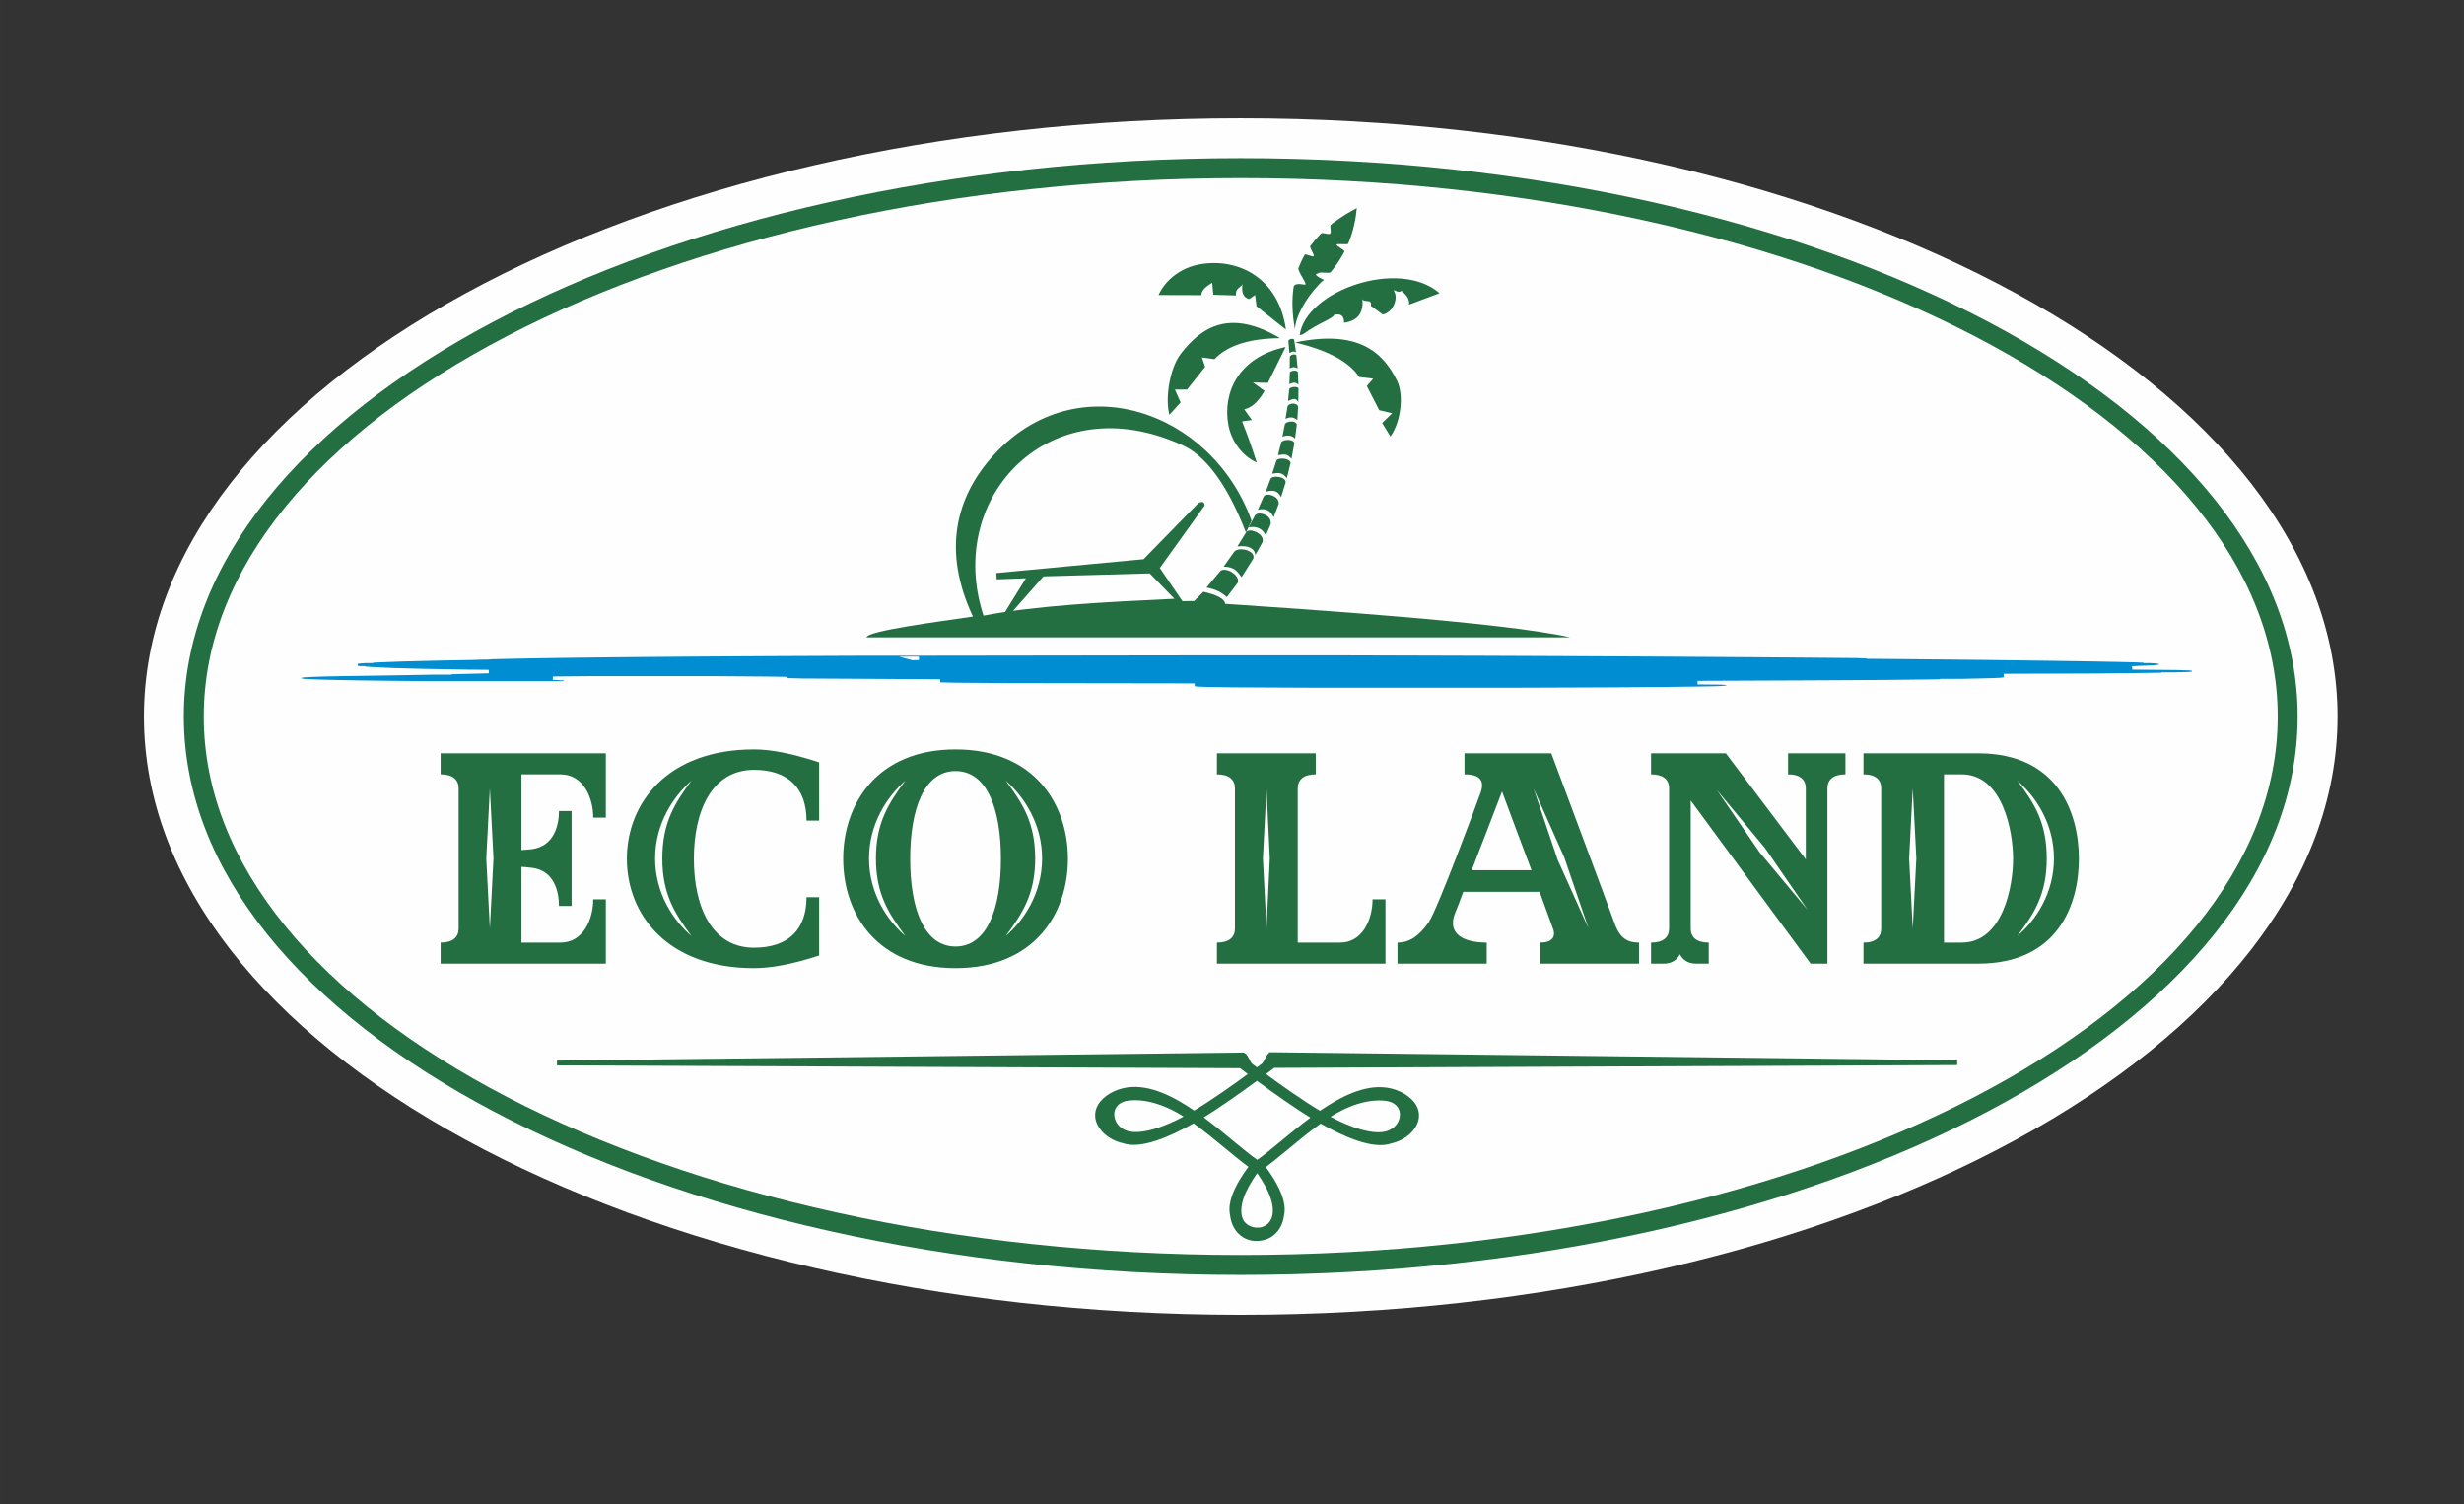
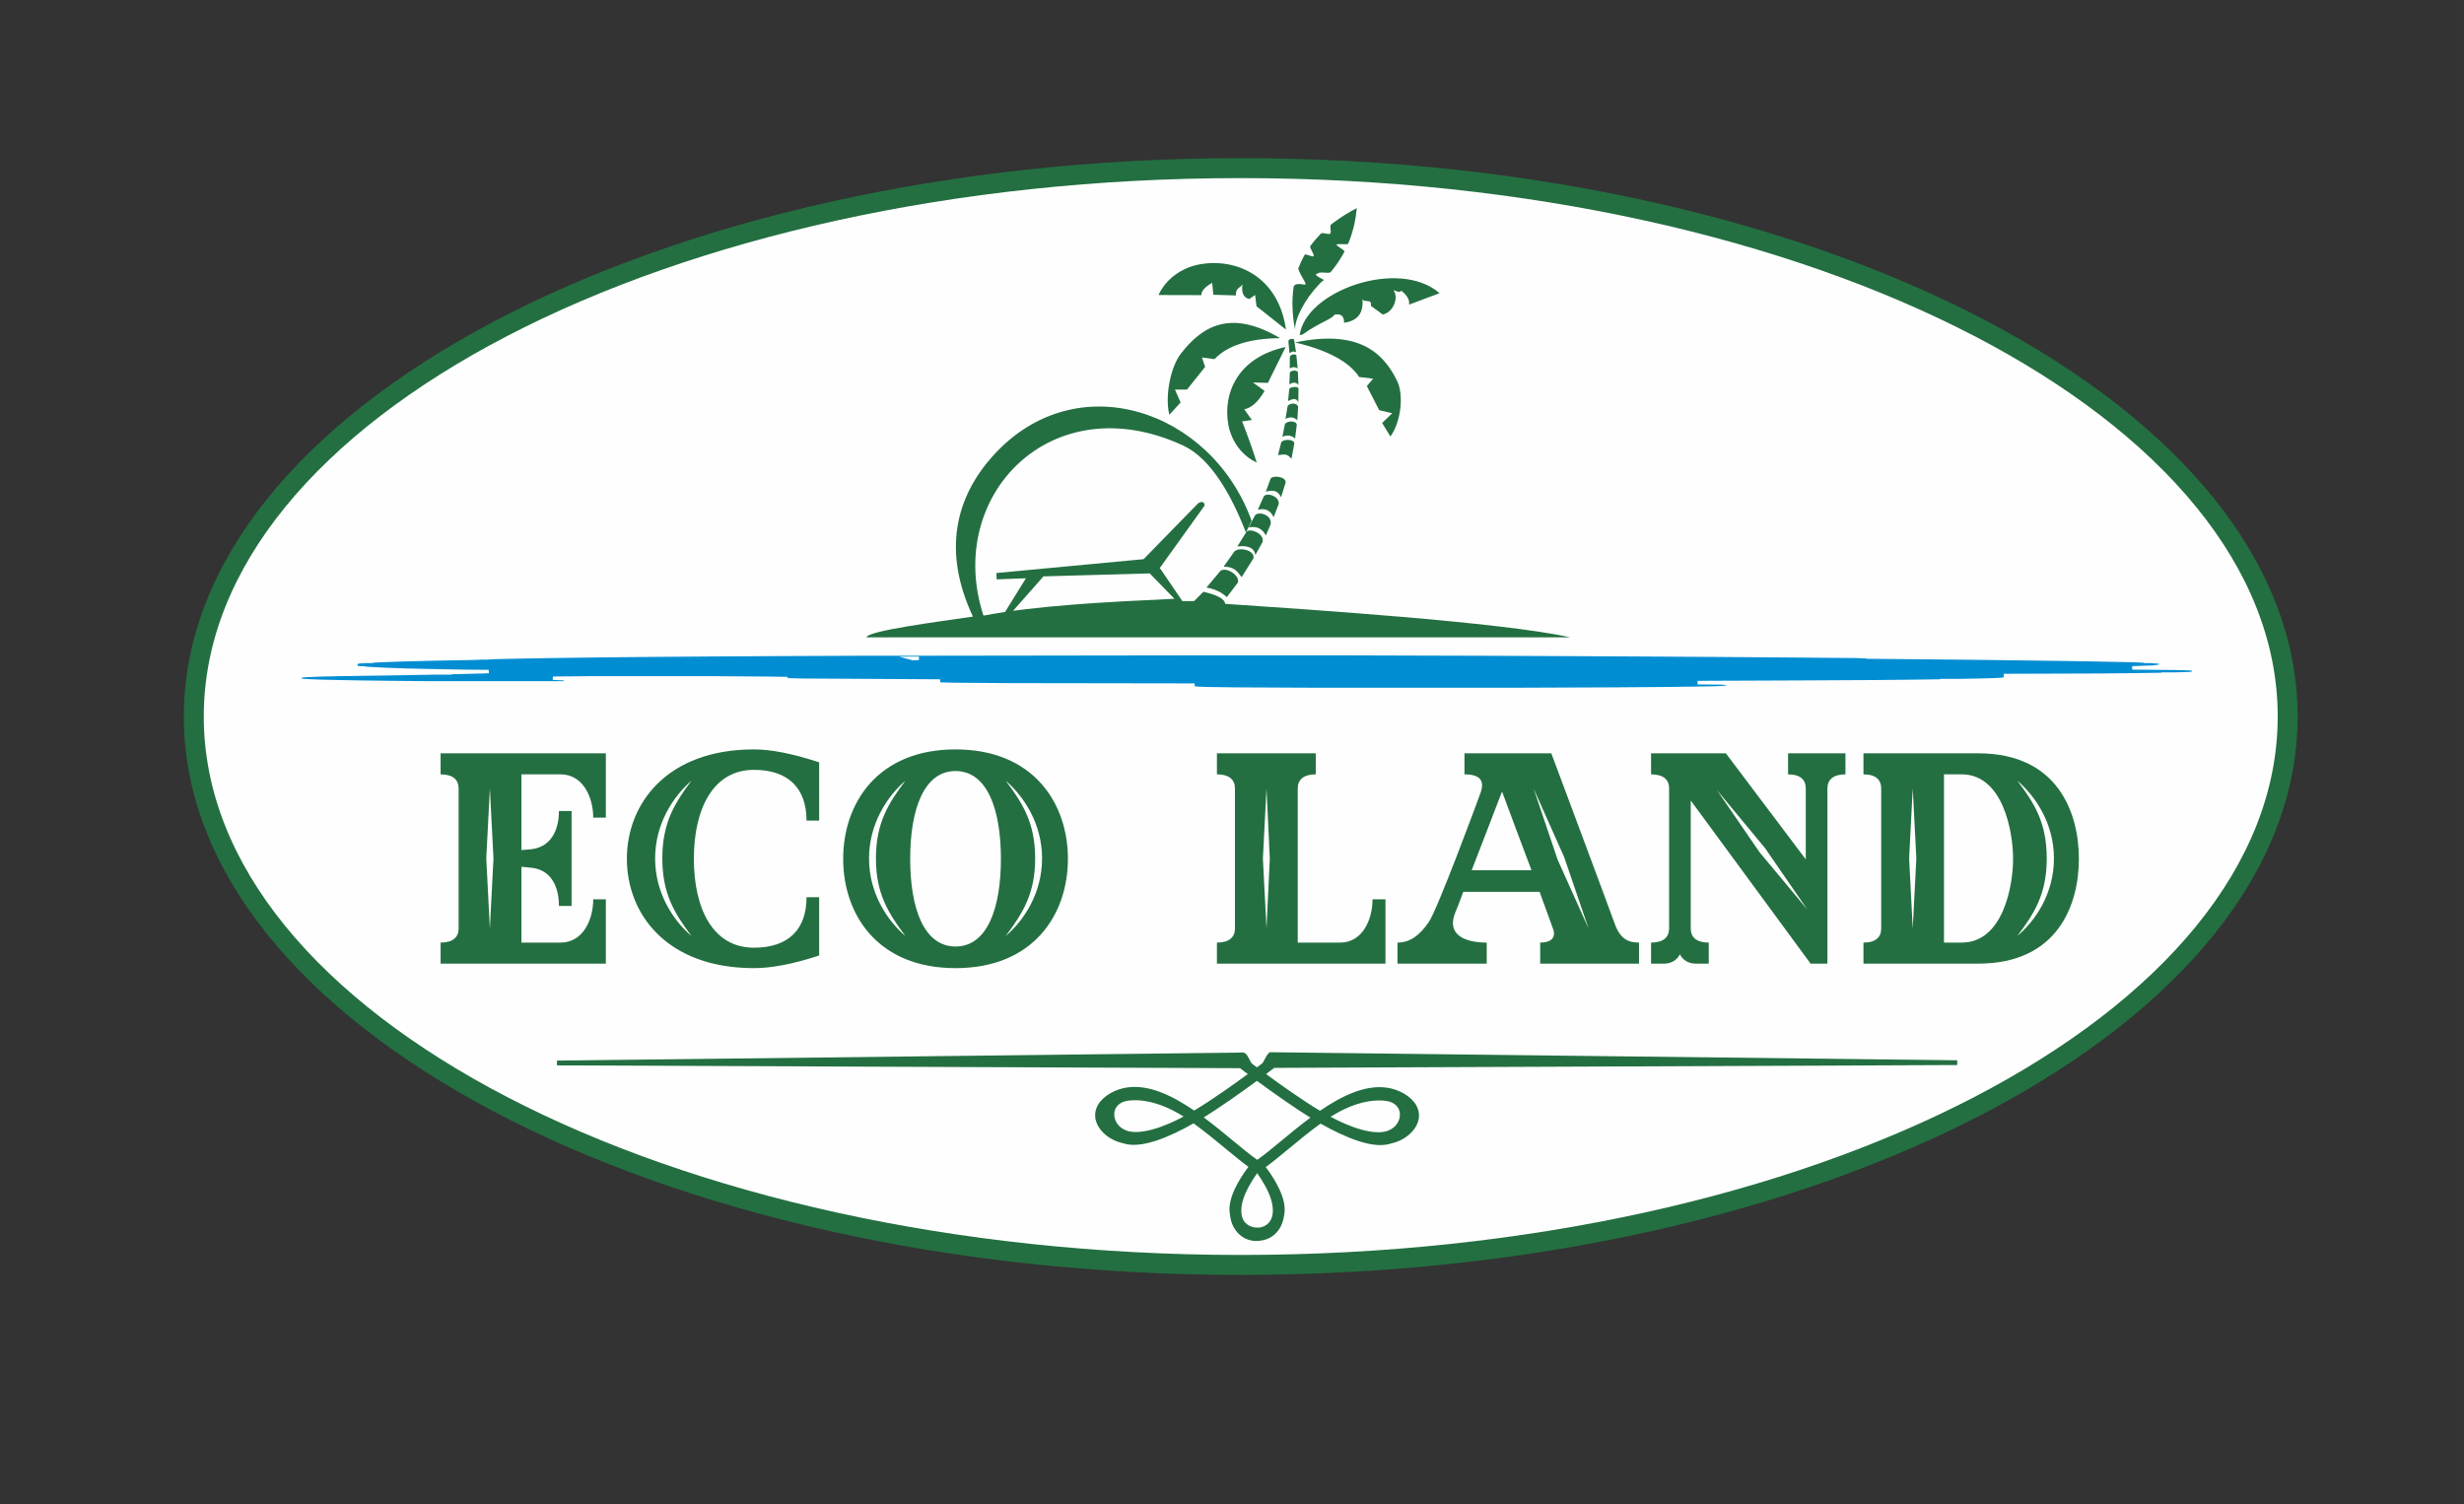
<svg xmlns="http://www.w3.org/2000/svg" xml:space="preserve" width="100.542mm" height="61.383mm" version="1.1" style="shape-rendering:geometricPrecision; text-rendering:geometricPrecision; image-rendering:optimizeQuality; fill-rule:evenodd; clip-rule:evenodd" viewBox="0 0 10054.16 6138.32">
  <rect x="0" y="0" width="10054.16" height="6138.32" fill="#333333" stroke="none" />
  <defs>
    <style type="text/css"> .fil0 {fill:#FEFEFE} .fil1 {fill:#236F41} .fil2 {fill:#008DD2} .fil3 {fill:#236F41;fill-rule:nonzero} </style>
  </defs>
  <g id="Слой_x0020_1">
-     <path class="fil0" d="M5062.74 482.66c2471.28,0 4475.41,1093.19 4475.41,2441.16 0,1347.96 -2004.13,2441.13 -4475.41,2441.13 -2471.32,0 -4475.45,-1093.17 -4475.45,-2441.13 0,-1347.97 2004.13,-2441.16 4475.45,-2441.16z" />
    <path class="fil1" d="M5062.74 645.4c2381.4,0 4312.68,1020.3 4312.68,2278.42 0,1258.11 -1931.28,2278.39 -4312.68,2278.39 -2381.44,0 -4312.71,-1020.28 -4312.71,-2278.39 0,-1258.12 1931.27,-2278.42 4312.71,-2278.42z" />
    <path class="fil0" d="M5062.74 726.78c2336.45,0 4231.29,983.87 4231.29,2197.04 0,1213.16 -1894.84,2197.02 -4231.29,2197.02 -2336.52,0 -4231.33,-983.86 -4231.33,-2197.02 0,-1213.17 1894.81,-2197.04 4231.33,-2197.04z" />
    <path class="fil1" d="M4999.1 2464c309.42,20.96 1128.4,73.98 1407.8,136.6l-2871.19 0c4.48,-26.78 297.22,-64.35 434.23,-84.67 -124.88,-265.85 -72,-486.73 84.28,-658.63 338.49,-372.26 888.65,-185.28 1052.8,267.47l-23.04 48.51c-58.67,-152.65 -143.65,-302.97 -255.9,-355.07 -537.6,-249.63 -975.12,205.46 -815.06,693.88 215.9,-41.21 496.43,-55.46 779.04,-68.83l-100.65 -103.51 -433.67 12.14 -124.07 140.65 -32.63 4.66 85.02 -137.51 -119.38 4.34 -0.96 -25.79 600.54 -56.52 223.34 -228.67c16.16,-8.46 24.77,-5.22 25.79,9.74l-182.92 254.88 92.18 135.29 47.95 -0.42 37.85 -37.86c54.05,12.56 86.89,28.51 88.65,49.32z" />
    <path class="fil1" d="M4975.89 2334.36c16.09,-27.24 84.53,9.13 75.28,42.61l-45.12 59.66c-24.13,-21.7 -45.29,-31.4 -83.15,-39.3l52.99 -62.97z" />
    <path class="fil1" d="M5033.71 2254.63c16.09,-27.27 89.96,-9.53 80.68,23.99l-48.01 76.41c-19.9,-26.49 -30.02,-41.31 -73.31,-43.04l40.64 -57.36z" />
    <path class="fil1" d="M5083.98 2173.28c5.61,-9.53 18.56,-12.77 42.12,-2.12 17.64,8.43 30.38,23.43 25.58,40.78l-29.21 52.6c-3.99,-28.01 -29.07,-40.04 -73.38,-34.78l34.89 -56.48z" />
    <path class="fil1" d="M5119.37 2105.69c4.44,-10.06 21.34,-14.54 42.79,-5.22 16.05,7.37 25.79,21.34 22.5,39.3l-19.5 45.26c-13.45,-27.13 -37.19,-39.8 -70.24,-32.92l24.45 -46.42z" />
    <path class="fil1" d="M5155.91 2027.33c9.32,-21.02 67.45,-2.36 61.56,29.92l-20.39 53.06c-13.44,-27.13 -31.5,-37.4 -64.56,-30.52l23.39 -52.46z" />
    <path class="fil1" d="M5184.35 1953.92c8.04,-16.4 65.37,-9.24 61.38,15.74l-18.34 59.09c-14.4,-26.64 -29.46,-30.59 -62.27,-22.55l19.23 -52.28z" />
-     <path class="fil1" d="M5208.12 1880.37c2.9,-13.8 53.63,-12.84 58.28,7.83l-15.45 62.86c-18.52,-23.21 -31.18,-22.93 -59.87,-18.3l17.04 -52.39z" />
    <path class="fil1" d="M5227.6 1806.28c3.35,-13.51 50.34,-17.46 53.94,2.58l-11.75 63.5c-18.49,-21.87 -26.39,-18.49 -55.07,-15.24l12.88 -50.84z" />
    <path class="fil1" d="M5242.7 1732.1c3.35,-13.52 45.19,-19.09 48.79,0.91l-7.02 56.45c-14.47,-13.41 -31.72,-15.81 -51.69,-7.16l9.92 -50.2z" />
    <path class="fil1" d="M5253.77 1658.72c2.97,-13.62 38.99,-18.31 43.18,1.58l-3.28 54.12c-14.85,-12.98 -28.61,-14.46 -48.36,-5.26l8.46 -50.44z" />
    <path class="fil1" d="M5260.58 1587.56c0.71,-6.88 30.34,-13.47 37.78,-3.42l-0.63 56.8c-6.81,-12.63 -14.36,-15.07 -27.13,-10.87 -4.27,1.41 -9.1,3.53 -14.67,6.28l4.65 -48.79z" />
    <path class="fil1" d="M5263.12 1520.5c0.74,-6.92 25.37,-12.98 32.81,-2.89l2.22 52.67c-12.66,-13.52 -23.56,-8.86 -37.11,-2.26l2.08 -47.52z" />
    <path class="fil1" d="M5263.12 1456.51c-0.35,-6.11 16.86,-15.49 26.67,-7.1l5.15 53.8c-17.81,-9.2 -21.94,-3.95 -32.35,0.11l0.53 -46.81z" />
    <path class="fil1" d="M5257.27 1392.62c-0.96,-6.04 12.63,-14.47 23.21,-7.09l7.8 51.57c-19.55,-8.08 -18.88,4.66 -26.92,2.15l-4.09 -46.63z" />
    <path class="fil1" d="M4727.15 1203.85c30.69,-66.61 95.78,-111.83 166.47,-124.89 153.74,-28.4 324.28,51.54 353.52,265.82l-120.05 -95.07 -5.78 -46.08 -23.61 16.48c-23.14,-4.76 -32.52,-24.66 -28.15,-59.66 -8.75,15.03 -28.82,13.55 -26.17,45.12l-92.43 -2.78 -4.69 -48.72c-28.23,16.09 -44.74,32.77 -44.06,50.27l-175.05 -0.49z" />
    <path class="fil1" d="M5874.1 1196.37c-165.95,-144.61 -547.13,-9.78 -570.83,171.2 4.9,-1.45 10.41,-1.52 14.43,-4.41 66,-47.73 116.66,-59.94 127.17,-78.92 26.88,-5.61 40.08,5.3 39.44,32.67 55.25,-7.37 80.23,-39.55 74.86,-96.48 6.53,16.12 41.24,-3.53 34.15,27.3l49.04 35.67c44.48,-9.95 62.79,-67.38 46.67,-93.84 -9.35,-15.35 17.92,10.9 28.93,-3.28 25.68,19.96 34.46,39.54 31.33,56.76l124.81 -46.67z" />
    <path class="fil1" d="M5128.01 1887.39c-61.6,-28.19 -103.58,-88.27 -115.71,-153.57 -23.85,-128.62 38.52,-276.19 233.61,-317.81l-72.25 146.22 -60.93 -1.37 47.28 34.39c-29.21,49.78 -56.52,69.29 -82.98,75.04l31.19 43.53 -39.97 5.65c22.29,56.16 42.19,112.14 59.76,167.92z" />
    <path class="fil1" d="M4771.56 1692.51c-18.63,-70.87 3,-192.9 47.06,-249.73 85.97,-110.77 201.86,-183.2 404.71,-62.79 -125.1,0.99 -214.35,29.49 -267.83,85.55l-51.08 -6.95 12.91 38.41 -73.63 92.54 -49.45 0.14 23.14 52.56 -45.83 50.27z" />
    <path class="fil1" d="M5673.4 1780.99c42.02,-56.76 56.59,-167.85 26.85,-228.04 -58.07,-117.47 -160.23,-209.12 -415.68,-155.54 134.2,32.11 221.33,79.1 261.41,141.01l57.11 6.77 -25.82 30.02 50.48 98.57 53.13 12.49 -41.17 39.72 33.69 55z" />
    <path class="fil1" d="M5536.28 849.13c-31.93,16.65 -61.24,34.75 -87.81,54.29 -6.17,4.52 -12.73,8.47 -17.99,13.79 -6.24,6.35 3.85,30.06 -2.79,35.95 -6.63,5.89 -29.98,-5.96 -37,-0.42 -3.35,2.64 -6.04,6.07 -8.93,9.17 -11.18,11.78 -21.55,24.02 -31.08,36.69 -1.37,1.8 -2.71,3.63 -4.06,5.47 -4.62,6.38 17.75,34.61 13.55,41.24 -3.31,5.15 -33.3,-11.26 -36.3,-5.96 -2.22,3.88 -4.37,7.83 -6.46,11.78 -6.66,12.73 -12.59,25.82 -17.74,39.33 -0.74,1.94 -2.68,3.85 -2.19,5.82 7.23,28.33 41.56,68.23 25.33,65.09 -25.68,-4.94 -40.32,-2.33 -43.95,7.87 -0.57,1.59 -0.5,3.31 -0.74,5.01 -7.41,51.68 -5.65,108.37 6.17,170.53 -0.53,-44.2 38.24,-122.27 98.81,-185.31 3.49,-3.64 7.09,-7.24 10.73,-10.76 2.43,-2.37 10.19,-5.65 7.19,-7.13 -52.35,-25.58 -24.23,-23.85 -21.48,-26.78 7.05,-7.44 43.71,3.11 50.06,-4.44 3.24,-3.88 6.42,-7.76 9.49,-11.64 16.54,-21.03 30.58,-42.41 42.37,-63.96 1.41,-2.61 2.78,-5.19 4.16,-7.8 3.46,-6.63 -34.57,-22.57 -31.54,-29.21 1.84,-3.98 44.91,1.31 46.6,-2.68 1.27,-3.07 2.54,-6.14 3.78,-9.21 18.34,-46.07 27.83,-92.25 31.82,-136.73z" />
    <path class="fil2" d="M7916.43 2771.76l0 -1.57 83.05 0 72.64 -1.57 62.3 -1.57 31.15 -1.57 10.4 -1.57 0 -14.46 384.04 -1.25 155.75 -1.57 103.82 -1.59 0 -1.57 59.48 0 54.26 -1.56 10.86 -1.57 0 -3.14 -10.86 -1.57 -54.26 -1.57 -178.68 -1.62 -0.46 -13.93 38.87 -1.74 46.92 -1.57 23.5 -3.15 0 -3.12 -11.75 -1.58 -23.49 -1.57 -27.03 0 0 -1.57 -39.9 -1.58 -66.42 -1.56 -79.77 -1.58 -93.06 -1.57 -106.33 -1.58 -239.25 -3.12 -146.23 -1.58 -159.49 -1.57 -172.79 -1.57 -28.36 -0.25 0.03 -1.32 -41.52 -1.58 -176.49 -1.57 -197.24 -1.58 -228.39 -1.57 -249.13 -1.57 -301.06 -1.56 -373.73 -1.57 -539.82 -1.57 -695.58 0 -1152.31 1.57 -166.06 0 -363.38 1.57 -259.54 1.56 -207.61 1.57 -166.11 1.57 -134.95 1.58 -114.18 1.57 -93.45 1.58 -83.01 1.56 -62.33 1.58 -20.76 1.57 -20.78 0 -41.5 1.58 -93.4 1.57 -72.68 1.55 -124.52 3.15 -83.04 3.14 -31.24 1.58 0 1.57 -31.14 0 -20.77 1.57 -10.38 1.58 0 7.84 10.38 1.58 20.77 0 0 1.57 20.74 1.57 62.22 3.15 41.56 1.57 51.92 1.55 62.28 1.57 83.07 1.57 93.38 1.57 88.69 0.85 0.29 14.07 -26.65 0.81 -62.26 1.57 -62.29 1.57 0 1.57 -72.65 0 -83.08 1.57 -93.44 1.57 -103.78 1.57 -103.78 1.56 -72.71 1.57 -41.44 1.57 -31.23 1.59 -10.37 1.57 0 3.14 10.37 1.57 31.06 1.57 41.61 1.58 72.65 1.57 83.02 1.57 124.6 1.57 166.06 1.57 539.89 0 0 -3.14 -31.13 -1.57 -13.42 -0.35 0.21 -14.12 148.2 -1.26 519.07 0 207.61 1.57 83.03 1.16 0 5.14 62.29 1.57 280.3 1.57 259.54 1.57 20.74 0.21 0 12.36 62.31 1.57 217.94 1.57 757.87 1.11 0 11.46 10.38 1.57 41.52 1.57 114.16 1.57 321.84 1.57 809.73 0 415.25 -1.57 207.61 -1.57 124.6 -1.57 83.08 -1.57 31.12 -1.57 10.4 -1.57 0 -1.57 -20.78 -1.57 -96.9 -0.98 -0.07 -14.21 34.78 -0.53 384.03 -1.56 301.03 -1.57 155.71 -1.57 114.23 -1.58zm-4176.28 -78.06c-4.24,0.12 -8.51,0.25 -12.74,0.41 -0.81,0.03 -1.62,0.06 -2.47,0.08l-2.01 0.09 -54.33 -14.76 54.15 -0.21c5.68,-0.03 11.33,-0.04 17.01,-0.05l9.66 -0.04 0.43 14.22 -9.7 0.26z" />
    <path class="fil1" d="M5677.57 4665.59c-9.39,3.32 -19.2,5.27 -29.11,6.24 -10.9,1.06 -21.91,0.92 -32.81,-0.03 -11.85,-1 -23.63,-2.96 -35.27,-5.54 -12.6,-2.77 -25.05,-6.27 -37.36,-10.24 -26.99,-8.72 -53.24,-19.7 -78.92,-31.77 -25.68,-12.1 -50.8,-25.34 -75.49,-39.32 -45.65,32.85 -89.08,68.66 -132.37,104.47 -17.95,14.83 -35.91,29.7 -54.11,44.2 -12.32,9.81 -24.73,19.49 -37.47,28.73 3.28,4.28 6.49,8.62 9.6,13.01 8.11,11.3 15.84,22.86 23.1,34.71 8.19,13.38 15.81,27.15 22.44,41.37 7.69,16.38 14.22,33.51 18.27,51.18 1.95,8.53 3.32,17.18 3.81,25.91 0.53,8.5 0.18,17.04 -1.23,25.43 -0.46,2.59 -0.95,5.18 -1.48,7.76 -2.29,16.2 -7.09,31.98 -15.03,46.34 -9.21,16.61 -22.26,30.56 -38.56,40.33 -10.65,6.39 -22.44,10.73 -34.64,12.91 -1.59,0.27 -3.14,0.52 -4.73,0.73 -12.63,2.4 -25.65,2.47 -38.31,0.22 -12.21,-2.18 -23.99,-6.52 -34.64,-12.91 -16.34,-9.77 -29.39,-23.72 -38.56,-40.32 -8.75,-15.78 -13.65,-33.27 -15.63,-51.14 -0.32,-1.63 -0.63,-3.26 -0.88,-4.88 -1.45,-8.38 -1.77,-16.93 -1.27,-25.43 0.53,-8.72 1.87,-17.39 3.84,-25.91 4.06,-17.66 10.59,-34.79 18.28,-51.18 6.63,-14.22 14.25,-27.98 22.43,-41.36 7.24,-11.85 15,-23.43 23.08,-34.72 3.14,-4.38 6.35,-8.72 9.63,-13 -12.74,-9.24 -25.16,-18.93 -37.47,-28.74 -18.2,-14.51 -36.16,-29.36 -54.11,-44.19 -43.29,-35.83 -86.72,-71.63 -132.37,-104.47 -24.69,13.97 -49.81,27.22 -75.49,39.32 -25.68,12.07 -51.93,23.05 -78.92,31.79 -12.31,3.97 -24.76,7.47 -37.36,10.24 -11.64,2.55 -23.42,4.52 -35.27,5.53 -10.91,0.94 -21.91,1.08 -32.81,0.02 -9.92,-0.96 -19.72,-2.92 -29.11,-6.24 -27.37,-5.91 -54.01,-19.25 -74.75,-38.09 -19.4,-17.6 -34.71,-41.07 -37.5,-67.59 -1.87,-17.91 2.36,-35.4 11.46,-50.88 11.36,-19.29 29.21,-34.3 48.09,-45.83l0 0 0.17 -0.1 0.11 -0.07c22.15,-12.93 46.21,-21.3 71.61,-24.87 47.38,-6.68 95.18,3.78 139.25,21.05 24.02,9.43 47.23,20.96 69.7,33.67 21.7,12.25 42.69,25.63 63.26,39.69 18.1,-10.75 35.91,-22.03 53.58,-33.55 21.56,-14.04 42.87,-28.45 64.03,-43.07 34.12,-23.6 67.88,-47.71 101.36,-72.2 -3.25,-2.42 -6.49,-4.85 -9.7,-7.29 -7.41,-5.55 -14.79,-11.12 -22.09,-16.74l-2787.24 -11.46 0 -19.49 2790.8 -32.68c6.53,-1.6 13.45,-0.16 18.81,3.99 6.52,5.05 11.99,16.27 15.8,23.62 2.08,4.03 7.73,15.42 11.19,18.03 6.52,4.9 13.05,9.77 19.57,14.62 6.95,-5.16 13.9,-10.36 20.85,-15.57 3.46,-2.62 9.11,-13.98 11.19,-18.04 3.81,-7.34 9.24,-18.56 15.8,-23.61 0.49,-0.4 1.02,-0.78 1.59,-1.14l0 -3.3 8.82 0.03c2.11,-0.31 4.27,-0.29 6.38,0.02l2792.87 32.69 0 19.5 -2786.76 11.47c-7.52,5.74 -15.07,11.43 -22.62,17.11 -3.67,2.75 -7.33,5.51 -10.97,8.25 33.9,24.81 68.09,49.26 102.62,73.12 21.17,14.64 42.48,29.07 64.03,43.09 17.68,11.52 35.46,22.8 53.59,33.55 20.57,-14.06 41.56,-27.44 63.22,-39.69 22.51,-12.71 45.68,-24.24 69.74,-33.67 44.03,-17.26 91.87,-27.71 139.24,-21.06 25.4,3.57 49.43,11.95 71.62,24.88l0.1 0.07 0.15 0.07c18.9,11.56 36.75,26.57 48.11,45.86 9.11,15.47 13.34,32.98 11.47,50.88 -2.79,26.52 -18.1,49.99 -37.5,67.59 -20.78,18.84 -47.38,32.19 -74.75,38.09zm-601.88 316.92c3.78,5.21 8.29,9.77 13.44,13.62 6.81,5.05 14.54,8.74 22.72,10.96 8.11,2.19 16.62,2.95 24.98,2.17 4.97,-0.47 9.91,-1.48 14.67,-3.05 11.72,-3.87 21.8,-10.98 29.11,-20.95 8.99,-12.21 12.66,-27.1 13.09,-42.06l0 -0.32 0 -0.02c0.52,-17.17 -2.72,-34.35 -7.87,-50.67 -5.65,-17.94 -13.62,-35.16 -22.61,-51.66 -10.06,-18.52 -21.49,-36.26 -33.48,-53.6 -12.21,17.65 -23.89,35.69 -34.12,54.55 -8.99,16.49 -16.97,33.72 -22.61,51.66 -5.15,16.32 -8.4,33.5 -7.87,50.67l0 0.33c0.36,13.43 3.39,26.88 10.55,38.37zm-163.86 -422.92c40.74,30.21 79.86,62.46 118.95,94.77 17.68,14.62 35.35,29.25 53.27,43.56 7.9,6.34 15.91,12.59 23.99,18.72 7.16,5.43 14.39,10.75 21.8,15.88 0.07,0.06 0.11,0.08 0.14,0.11 0.04,0.01 0.11,0.06 0.14,0.07 7.03,-4.88 13.87,-9.95 20.68,-15.11 8.08,-6.13 16.08,-12.38 23.99,-18.72 17.92,-14.31 35.59,-28.94 53.27,-43.56 39.08,-32.3 78.21,-64.56 118.95,-94.77 -15.31,-9.37 -30.44,-19.07 -45.47,-28.92 -21.1,-13.87 -41.95,-28.06 -62.69,-42.45 -37.08,-25.73 -73.73,-52.07 -110.07,-78.84 -35.94,26.43 -72.17,52.47 -108.83,77.89 -20.71,14.39 -41.59,28.58 -62.69,42.44 -14.99,9.86 -30.12,19.56 -45.43,28.93zm-82.34 -3.52c-15.31,-9.73 -31.12,-18.7 -47.35,-26.76 -19.86,-9.85 -40.42,-18.37 -61.55,-25.03 -19.58,-6.18 -39.73,-10.78 -60.12,-13.12 -18.73,-2.15 -37.75,-2.39 -56.48,0 -13.72,1.76 -27.41,6.23 -38.2,15.07 -8.51,6.96 -14.47,16.07 -17.33,26.68 -4.12,15.34 -1.27,31.87 6.32,45.67 9.03,16.49 24.02,28.34 41.52,34.77 6.88,2.48 14.04,4.01 21.31,4.87 8.36,1.01 16.83,1.17 25.26,0.78 9.63,-0.45 19.19,-1.62 28.64,-3.26 10.59,-1.81 21.03,-4.24 31.4,-7.07 23.35,-6.39 46.21,-14.84 68.44,-24.41 19.79,-8.53 39.16,-17.99 58.14,-28.19zm599.86 0.96c18.98,10.19 38.35,19.65 58.1,28.16 22.26,9.59 45.12,18.04 68.48,24.44 10.33,2.82 20.81,5.25 31.36,7.07 9.49,1.64 19.05,2.81 28.68,3.25 8.4,0.38 16.9,0.25 25.26,-0.77 7.23,-0.89 14.43,-2.4 21.27,-4.87 17.53,-6.43 32.53,-18.29 41.56,-34.78 7.58,-13.79 10.44,-30.33 6.31,-45.67 -2.85,-10.61 -8.82,-19.72 -17.32,-26.68 -10.83,-8.84 -24.48,-13.31 -38.2,-15.06 -18.74,-2.4 -37.75,-2.16 -56.48,-0.01 -20.39,2.34 -40.54,6.94 -60.12,13.11 -21.13,6.68 -41.69,15.19 -61.56,25.05 -16.26,8.06 -32.03,17.03 -47.34,26.76z" />
    <path class="fil3" d="M2286.95 3159.75c94.38,0 133.62,96.84 133.62,176.53l51.49 0 0 -262.35 -674.26 0 0 85.82c50.27,0 73.56,22.06 73.56,57.62l0 571.28c0,35.53 -23.29,57.61 -73.56,57.61l0 85.82 674.26 0 0 -262.35 -51.49 0c0,79.68 -39.24,176.53 -133.62,176.53l-159.37 0 0 -308.93c12.25,0 26.96,2.46 42.89,3.67 89.51,11.04 110.33,94.41 110.33,155.7l51.5 0 0 -387.41 -51.5 0c0,60.09 -20.82,143.44 -110.33,155.71 -15.93,1.23 -30.64,2.45 -42.89,3.68l0 -308.93 159.37 0zm-288.1 628.9l-14.71 -285.65 14.71 -285.63 14.71 285.63 -14.71 285.65zm1077.59 -730.65c-354.31,0 -518.57,220.65 -518.57,446.23 0,226.8 164.26,446.24 518.57,446.24 68.65,0 153.24,-14.72 266.03,-51.48l0 -237.84 -51.5 0c0,131.17 -73.56,205.96 -214.53,205.96 -169.19,0 -245.18,-161.82 -245.18,-362.88 0,-199.83 75.99,-362.88 245.18,-362.88 140.97,0 214.53,76.02 214.53,207.19l51.5 0 0 -237.84c-112.79,-36.77 -197.38,-52.7 -266.03,-52.7zm-255.01 761.29c-73.54,-62.5 -148.32,-174.08 -148.32,-316.29 0,-142.21 74.78,-253.77 148.32,-317.51 -68.64,91.94 -118.9,171.62 -118.9,317.51 0,144.66 50.26,224.35 118.9,316.29zm1077.61 -761.29c-318.74,0 -458.5,220.65 -458.5,446.23 0,226.8 139.76,446.24 458.5,446.24 318.73,0 458.5,-219.44 458.5,-446.24 0,-225.58 -139.77,-446.23 -458.5,-446.23zm-204.72 761.29c-73.56,-62.5 -148.34,-174.08 -148.34,-316.29 0,-142.21 74.78,-253.77 148.34,-317.51 -68.65,91.94 -120.16,171.62 -120.16,317.51 0,144.66 51.51,224.35 120.16,316.29zm204.72 42.92c-129.97,0 -185.11,-156.92 -185.11,-357.98 0,-199.83 55.14,-357.98 185.11,-357.98 129.92,0 185.1,158.15 185.1,357.98 0,201.06 -55.18,357.98 -185.1,357.98zm204.75 -42.92c68.61,-91.94 120.12,-171.63 120.12,-316.29 0,-145.89 -51.51,-225.57 -120.12,-317.51 73.55,63.74 148.31,175.3 148.31,317.51 0,142.21 -74.76,253.79 -148.31,316.29zm1496.8 -149.56c0,79.68 -39.19,176.53 -132.4,176.53l-172.82 0 0 -628.89c0,-35.56 23.28,-57.62 73.51,-57.62l0 -85.82 -403.29 0 0 85.82c50.27,0 73.55,22.06 73.55,57.62l0 571.28c0,35.53 -23.28,57.61 -73.55,57.61l0 85.82 687.74 0 0 -262.35 -52.74 0zm-432.72 118.92l-14.71 -285.65 14.71 -285.63 13.48 285.63 -13.48 285.65zm1420.81 -19.63c-20.81,-58.84 -258.65,-695.09 -258.65,-695.09l-354.3 0 0 85.82c64.98,0 82.17,26.95 66.22,73.55 -13.48,38 -175.33,475.65 -212.09,529.6 -37.99,55.17 -77.22,83.36 -127.49,83.36l0 85.82 364.1 0 0 -85.82c-96.84,0 -163.06,-36.78 -128.73,-121.38 6.14,-14.7 18.41,-45.33 33.09,-85.79l311.4 0c29.42,80.92 51.47,140.97 53.94,148.32 14.71,36.77 -4.91,58.85 -51.51,58.85l0 85.82 403.33 0 0 -85.82c-45.33,0 -77.22,-15.93 -99.31,-77.24zm-583.53 -218.2c39.27,-100.52 87.07,-225.57 123.83,-321.19 25.75,71.1 76.02,203.5 120.16,321.19l-243.99 0zm350.63 -42.92l-98.07 -290.53 125.06 280.73 99.27 290.55 -126.26 -280.75zm940.29 -433.97l0 85.82c50.24,0 72.32,22.06 72.32,57.62l0 289.31 -326.07 -432.75 -305.29 0 0 85.82c47.83,0 71.12,19.59 73.59,51.48l0 577.42c0,35.53 -23.32,57.61 -73.59,57.61l0 85.82c0,0 31.89,0 52.74,0 31.85,0 53.94,-15.94 64.94,-38.01 11.05,22.07 33.13,38.01 64.99,38.01 26.98,0 52.74,0 52.74,0l0 -85.82c-50.27,0 -73.56,-22.08 -73.56,-57.61l0 -522.25 489.13 665.68 68.65 0 0 -714.71c0,-35.56 23.28,-57.62 73.55,-57.62l0 -85.82 -234.14 0zm-116.48 403.34l-174.06 -253.79 196.14 236.61 174.06 252.54 -196.14 -235.36zm892.45 -403.34l-468.27 0 0 85.82c50.23,0 72.32,22.06 72.32,57.62l0 571.28c0,35.53 -22.09,57.61 -72.32,57.61l0 85.82 468.27 0c324.88,0 410.71,-240.3 410.71,-427.85 0,-187.58 -85.83,-430.3 -410.71,-430.3zm-267.22 714.72l-14.72 -285.65 14.72 -285.63 14.71 285.63 -14.71 285.65zm199.84 57.61l-72.35 0 0 -686.51 72.35 0c167.93,0 209.62,232.93 209.62,344.48 0,112.8 -41.69,342.03 -209.62,342.03zm226.77 -26.97c69.88,-91.94 120.16,-171.63 120.16,-316.29 0,-145.89 -50.28,-225.57 -120.16,-317.51 74.79,63.74 149.58,175.3 149.58,317.51 0,142.21 -74.79,253.79 -149.58,316.29z" />
  </g>
</svg>